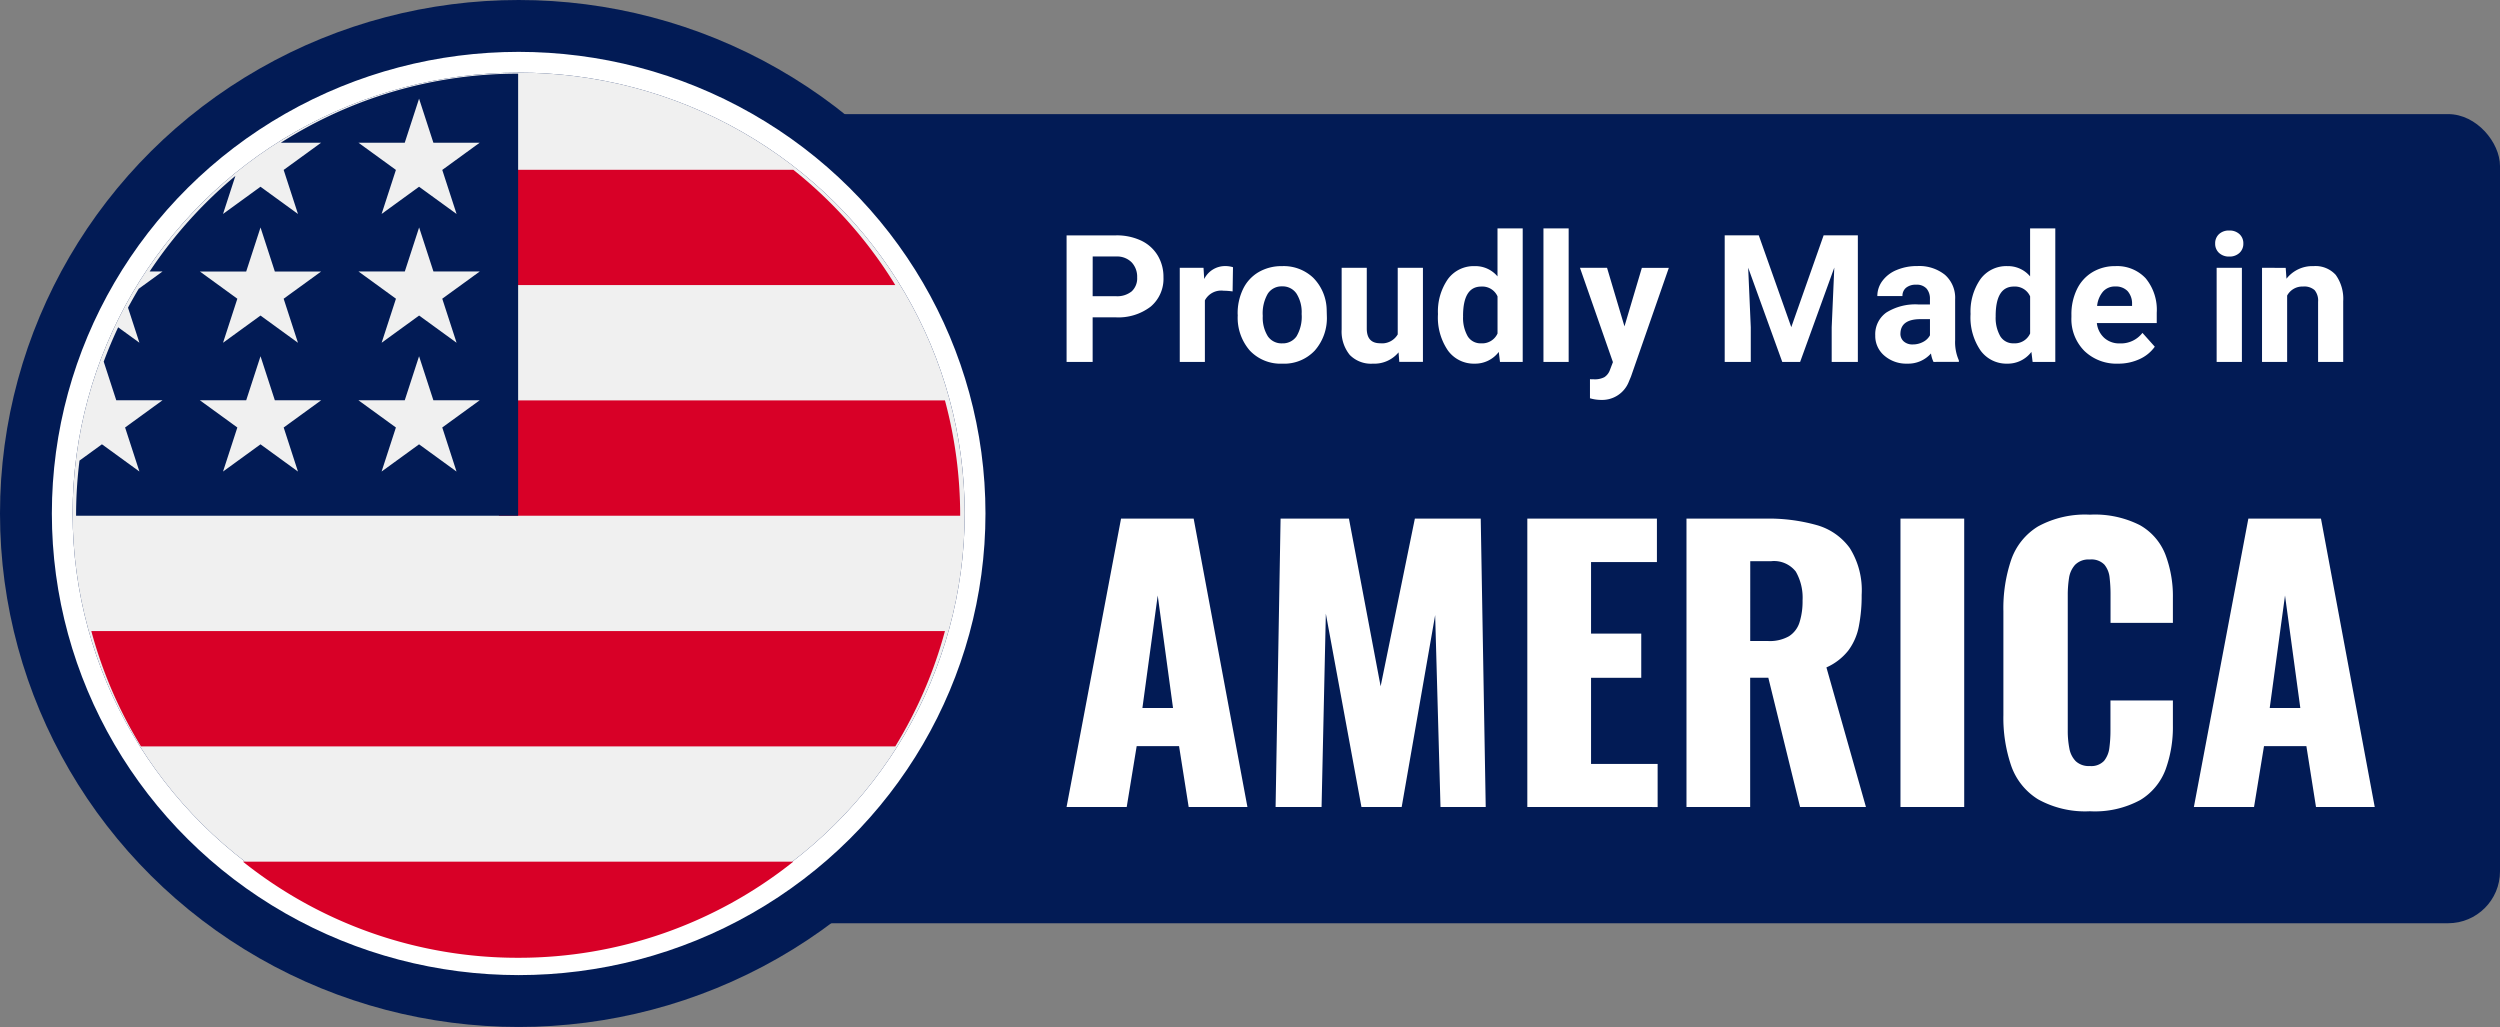
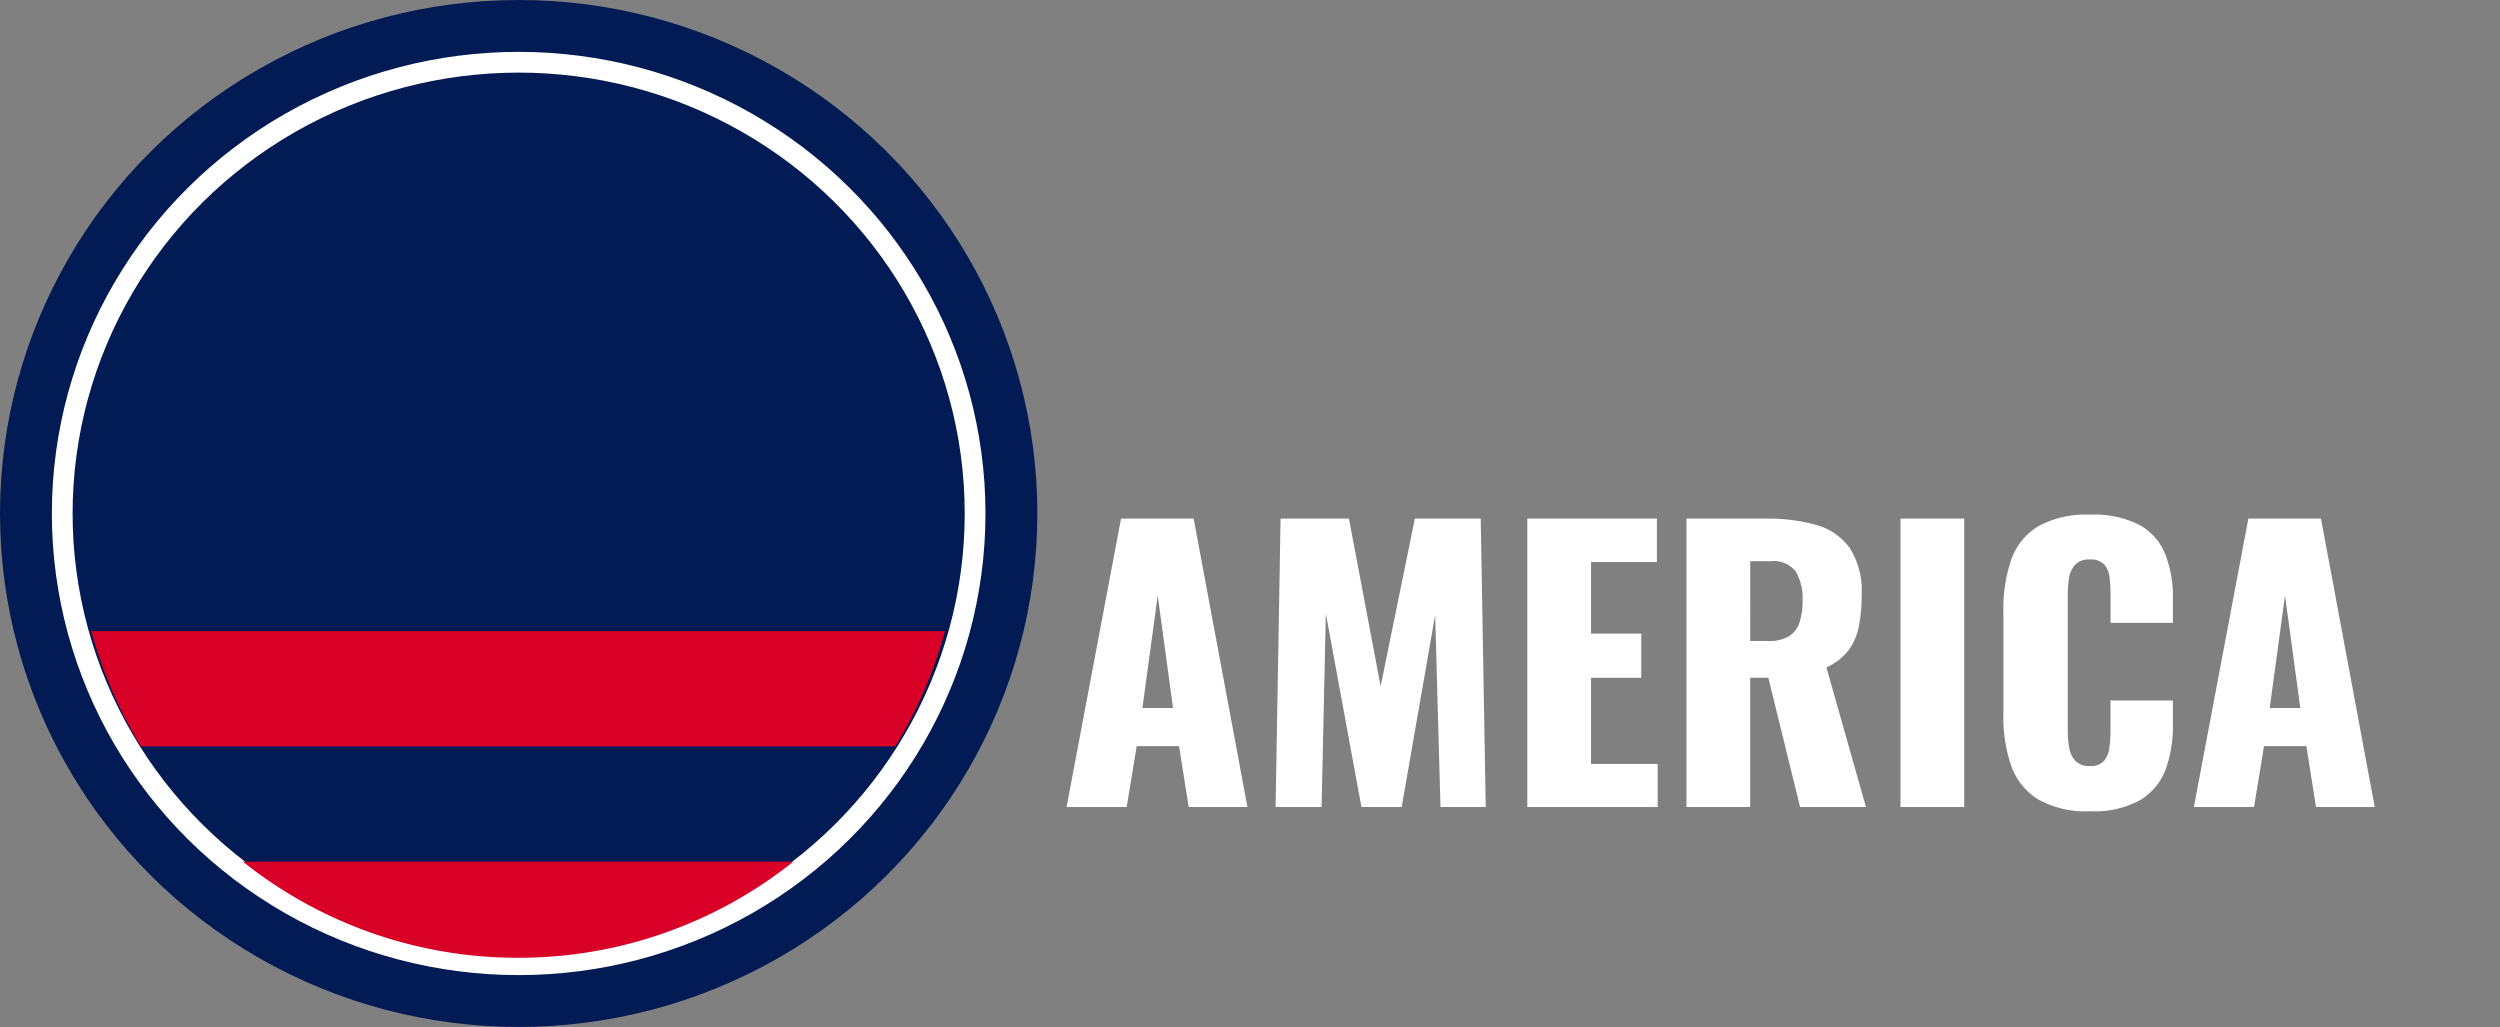
<svg xmlns="http://www.w3.org/2000/svg" width="241" height="99" viewBox="0 0 241 99">
  <rect x="0" y="0" width="241" height="99" fill="#808080" stroke="none" />
  <g id="Group_39726" data-name="Group 39726" transform="translate(-1343.768 -2741)">
    <ellipse id="Ellipse_67" data-name="Ellipse 67" cx="50" cy="49.5" rx="50" ry="49.5" transform="translate(1343.768 2741)" fill="#021b55" />
-     <rect id="Rectangle_9175" data-name="Rectangle 9175" width="170" height="78" rx="5" transform="translate(1414.768 2752)" fill="#021b55" />
    <g id="united-states" transform="translate(1351.102 2748.102)">
      <g id="Ellipse_66" data-name="Ellipse 66" transform="translate(-0.335 -0.102)" fill="#f0f0f0" stroke="#fff" stroke-width="2">
-         <ellipse cx="43" cy="42.5" rx="43" ry="42.5" stroke="none" />
        <ellipse cx="43" cy="42.5" rx="44" ry="43.5" fill="none" />
      </g>
      <g id="Group_39721" data-name="Group 39721" transform="translate(1.468 9.264)">
-         <path id="Path_37912" data-name="Path 37912" d="M244.87,200.334h44.466a42.66,42.66,0,0,0-1.468-11.117h-43Z" transform="translate(-205.577 -166.984)" fill="#d80027" />
-         <path id="Path_37913" data-name="Path 37913" d="M244.87,66.769h38.212a42.838,42.838,0,0,0-9.833-11.117H244.87Z" transform="translate(-205.577 -55.652)" fill="#d80027" />
        <path id="Path_37914" data-name="Path 37914" d="M123.17,465.612a42.431,42.431,0,0,0,26.526-9.264H96.644A42.431,42.431,0,0,0,123.17,465.612Z" transform="translate(-82.025 -389.648)" fill="#d80027" />
        <path id="Path_37915" data-name="Path 37915" d="M13.606,333.9H86.324a42.359,42.359,0,0,0,4.787-11.117H8.819A42.36,42.36,0,0,0,13.606,333.9Z" transform="translate(-8.819 -278.316)" fill="#d80027" />
      </g>
      <path id="Path_37916" data-name="Path 37916" d="M19.739,6.655h3.883L20.011,9.279l1.38,4.246L17.778,10.9l-3.612,2.624,1.192-3.668a42.848,42.848,0,0,0-8.265,9.211H8.337l-2.3,1.67q-.537.9-1.031,1.821l1.1,3.379L4.057,24.45q-.764,1.618-1.394,3.308l1.21,3.723H8.337L4.725,34.106l1.38,4.246L2.493,35.728.329,37.3A43.025,43.025,0,0,0,0,42.614H42.614V0A42.412,42.412,0,0,0,19.739,6.655Zm1.651,31.7-3.612-2.624-3.612,2.624,1.38-4.246-3.612-2.624H16.4l1.38-4.246,1.38,4.246h4.465l-3.612,2.624Zm-1.38-16.66,1.38,4.246-3.612-2.624-3.612,2.624,1.38-4.246-3.612-2.624H16.4l1.38-4.246,1.38,4.246h4.465Zm16.665,16.66-3.612-2.624-3.612,2.624,1.38-4.246-3.612-2.624h4.465l1.38-4.246,1.38,4.246h4.465L35.3,34.106ZM35.3,21.693l1.38,4.246-3.612-2.624-3.612,2.624,1.38-4.246-3.612-2.624h4.465l1.38-4.246,1.38,4.246h4.465Zm0-12.414,1.38,4.246L33.064,10.9l-3.612,2.624,1.38-4.246L27.219,6.655h4.465l1.38-4.246,1.38,4.246h4.465Z" transform="translate(0)" fill="#021b55" />
    </g>
    <g id="Group_39724" data-name="Group 39724" transform="translate(1446.585 2763.017)">
-       <path id="Path_37918" data-name="Path 37918" d="M-104.888-13.927v4.3H-107.4v-12.2h4.76a5.507,5.507,0,0,1,2.418.5,3.705,3.705,0,0,1,1.6,1.429,3.984,3.984,0,0,1,.561,2.108,3.5,3.5,0,0,1-1.228,2.828,5.113,5.113,0,0,1-3.4,1.035Zm0-2.036h2.246a2.208,2.208,0,0,0,1.521-.469,1.707,1.707,0,0,0,.524-1.341,2.013,2.013,0,0,0-.528-1.45,1.972,1.972,0,0,0-1.458-.57h-2.3Zm13.492-.461a6.579,6.579,0,0,0-.872-.067,1.774,1.774,0,0,0-1.8.93v5.933h-2.422V-18.7H-94.2l.067,1.081a2.244,2.244,0,0,1,2.02-1.249,2.538,2.538,0,0,1,.754.109Zm.486,2.179a5.377,5.377,0,0,1,.52-2.405,3.8,3.8,0,0,1,1.5-1.634,4.364,4.364,0,0,1,2.267-.578,4.129,4.129,0,0,1,3,1.123,4.507,4.507,0,0,1,1.295,3.05l.017.62a4.739,4.739,0,0,1-1.165,3.348,4.049,4.049,0,0,1-3.126,1.261,4.069,4.069,0,0,1-3.13-1.257,4.822,4.822,0,0,1-1.169-3.419Zm2.422.176A3.38,3.38,0,0,0-88-12.1a1.6,1.6,0,0,0,1.391.683,1.608,1.608,0,0,0,1.374-.675,3.7,3.7,0,0,0,.494-2.158,3.346,3.346,0,0,0-.494-1.961,1.608,1.608,0,0,0-1.391-.7A1.582,1.582,0,0,0-88-16.211,3.761,3.761,0,0,0-88.489-14.07Zm13.09,3.52a3.037,3.037,0,0,1-2.48,1.089A2.864,2.864,0,0,1-80.1-10.3a3.577,3.577,0,0,1-.784-2.455V-18.7h2.422v5.858q0,1.416,1.291,1.416a1.749,1.749,0,0,0,1.693-.855V-18.7h2.43v9.067h-2.279Zm3.8-3.679a5.464,5.464,0,0,1,.951-3.377,3.086,3.086,0,0,1,2.6-1.257,2.777,2.777,0,0,1,2.187.989V-22.5h2.43V-9.628H-65.62l-.117-.964a2.85,2.85,0,0,1-2.33,1.131,3.078,3.078,0,0,1-2.568-1.261A5.64,5.64,0,0,1-71.6-14.229Zm2.422.176a3.569,3.569,0,0,0,.444,1.953,1.447,1.447,0,0,0,1.291.679,1.621,1.621,0,0,0,1.584-.947v-3.578a1.6,1.6,0,0,0-1.567-.947Q-69.181-16.894-69.181-14.053ZM-59-9.628h-2.43V-22.5H-59Zm5.38-3.427,1.676-5.64h2.6L-52.991-8.22l-.2.478a2.764,2.764,0,0,1-2.682,1.777,3.811,3.811,0,0,1-1.073-.159V-7.961l.369.008a1.992,1.992,0,0,0,1.027-.209,1.376,1.376,0,0,0,.532-.7l.285-.746L-57.91-18.7H-55.3Zm12.947-8.774,3.134,8.849,3.117-8.849h3.3v12.2h-2.522v-3.335l.251-5.757-3.293,9.092H-38.41l-3.285-9.084.251,5.749v3.335h-2.514v-12.2Zm16.844,12.2a2.689,2.689,0,0,1-.243-.813,2.93,2.93,0,0,1-2.288.98,3.219,3.219,0,0,1-2.208-.771,2.48,2.48,0,0,1-.876-1.944,2.562,2.562,0,0,1,1.068-2.212,5.272,5.272,0,0,1,3.088-.779h1.115v-.52a1.494,1.494,0,0,0-.323-1.006,1.269,1.269,0,0,0-1.018-.377,1.443,1.443,0,0,0-.96.293,1,1,0,0,0-.348.8h-2.422a2.433,2.433,0,0,1,.486-1.458,3.213,3.213,0,0,1,1.374-1.052,5.009,5.009,0,0,1,1.994-.381,3.957,3.957,0,0,1,2.661.842,2.946,2.946,0,0,1,.985,2.367v3.93a4.335,4.335,0,0,0,.36,1.953v.142Zm-2-1.684a2.086,2.086,0,0,0,.989-.239,1.569,1.569,0,0,0,.67-.641v-1.559h-.905q-1.818,0-1.936,1.257l-.008.142a.97.97,0,0,0,.318.746A1.237,1.237,0,0,0-25.831-11.313Zm5.573-2.916a5.464,5.464,0,0,1,.951-3.377,3.086,3.086,0,0,1,2.6-1.257,2.777,2.777,0,0,1,2.187.989V-22.5h2.43V-9.628h-2.187l-.117-.964a2.85,2.85,0,0,1-2.33,1.131,3.078,3.078,0,0,1-2.568-1.261A5.64,5.64,0,0,1-20.259-14.229Zm2.422.176a3.569,3.569,0,0,0,.444,1.953,1.447,1.447,0,0,0,1.291.679,1.621,1.621,0,0,0,1.584-.947v-3.578a1.6,1.6,0,0,0-1.567-.947Q-17.837-16.894-17.837-14.053Zm11.8,4.592a4.451,4.451,0,0,1-3.247-1.223,4.349,4.349,0,0,1-1.253-3.26v-.235a5.477,5.477,0,0,1,.528-2.443,3.875,3.875,0,0,1,1.5-1.659,4.2,4.2,0,0,1,2.208-.582A3.763,3.763,0,0,1-3.377-17.69a4.767,4.767,0,0,1,1.068,3.327v.989H-8.082a2.25,2.25,0,0,0,.708,1.425,2.141,2.141,0,0,0,1.5.536,2.614,2.614,0,0,0,2.187-1.014l1.19,1.332a3.636,3.636,0,0,1-1.475,1.2A4.839,4.839,0,0,1-6.038-9.461ZM-6.314-16.9a1.517,1.517,0,0,0-1.169.486,2.511,2.511,0,0,0-.574,1.391h3.369v-.193a1.79,1.79,0,0,0-.436-1.244A1.565,1.565,0,0,0-6.314-16.9ZM5.9-9.628H3.465V-18.7H5.9ZM3.323-21.042a1.193,1.193,0,0,1,.365-.9,1.369,1.369,0,0,1,.993-.352,1.373,1.373,0,0,1,.989.352,1.186,1.186,0,0,1,.369.9,1.189,1.189,0,0,1-.373.905,1.376,1.376,0,0,1-.985.352,1.376,1.376,0,0,1-.985-.352A1.189,1.189,0,0,1,3.323-21.042Zm6.8,2.346.075,1.048A3.166,3.166,0,0,1,12.8-18.863a2.631,2.631,0,0,1,2.145.846,3.949,3.949,0,0,1,.721,2.531v5.858H13.245v-5.8a1.571,1.571,0,0,0-.335-1.119,1.5,1.5,0,0,0-1.115-.348,1.666,1.666,0,0,0-1.534.872v6.394H7.84V-18.7Z" transform="translate(107.402 22.5)" fill="#fff" />
      <path id="Path_37917" data-name="Path 37917" d="M-110.25-21.08l5.252-27.8h7l5.183,27.8h-5.664l-.927-5.869h-4.085l-.961,5.869Zm7.311-9.542h2.952l-1.476-10.847ZM-90.1-21.08l.481-27.8h6.59l3.055,16.167,3.3-16.167h6.35l.481,27.8h-4.359l-.515-18.5-3.227,18.5h-3.879l-3.432-18.638-.412,18.638Zm24.267,0v-27.8H-53.34v4.188h-6.35v6.9h4.84v4.256h-4.84v8.307h6.419v4.153Zm15.343,0v-27.8h7.654a17.059,17.059,0,0,1,4.874.618,5.912,5.912,0,0,1,3.209,2.214,7.628,7.628,0,0,1,1.15,4.514,15.3,15.3,0,0,1-.275,3.055,5.685,5.685,0,0,1-1.013,2.317A5.568,5.568,0,0,1-37-34.535l3.81,13.455h-6.35L-42.6-33.539h-1.751v12.46Zm6.144-16h1.716a3.737,3.737,0,0,0,2.025-.463,2.458,2.458,0,0,0,1.013-1.339,6.716,6.716,0,0,0,.292-2.111,5.047,5.047,0,0,0-.652-2.78,2.659,2.659,0,0,0-2.4-1h-1.991Zm14.485,16v-27.8h6.144v27.8Zm18.261.412a9.354,9.354,0,0,1-4.994-1.15,6.194,6.194,0,0,1-2.591-3.227,14.313,14.313,0,0,1-.755-4.891V-39.958a14.542,14.542,0,0,1,.755-4.96A6.111,6.111,0,0,1-16.6-48.127,9.468,9.468,0,0,1-11.6-49.26a9.6,9.6,0,0,1,4.823,1.013,5.589,5.589,0,0,1,2.454,2.832A11.309,11.309,0,0,1-3.6-41.228v2.4H-9.611v-2.78A13.989,13.989,0,0,0-9.7-43.185a2.328,2.328,0,0,0-.5-1.253,1.736,1.736,0,0,0-1.407-.5,1.822,1.822,0,0,0-1.424.515,2.434,2.434,0,0,0-.584,1.287,10.606,10.606,0,0,0-.12,1.63v13.078a8.679,8.679,0,0,0,.154,1.7,2.349,2.349,0,0,0,.618,1.236,1.837,1.837,0,0,0,1.356.463,1.689,1.689,0,0,0,1.373-.5,2.474,2.474,0,0,0,.515-1.287,12.461,12.461,0,0,0,.1-1.613v-2.918H-3.6v2.4a11.977,11.977,0,0,1-.7,4.239,5.812,5.812,0,0,1-2.437,2.952A9.178,9.178,0,0,1-11.6-20.668Zm10.023-.412,5.252-27.8h7l5.183,27.8H10.195l-.927-5.869H5.183L4.222-21.08Zm7.311-9.542H8.684L7.208-41.468Z" transform="translate(110.25 76.857)" fill="#fff" />
    </g>
  </g>
</svg>